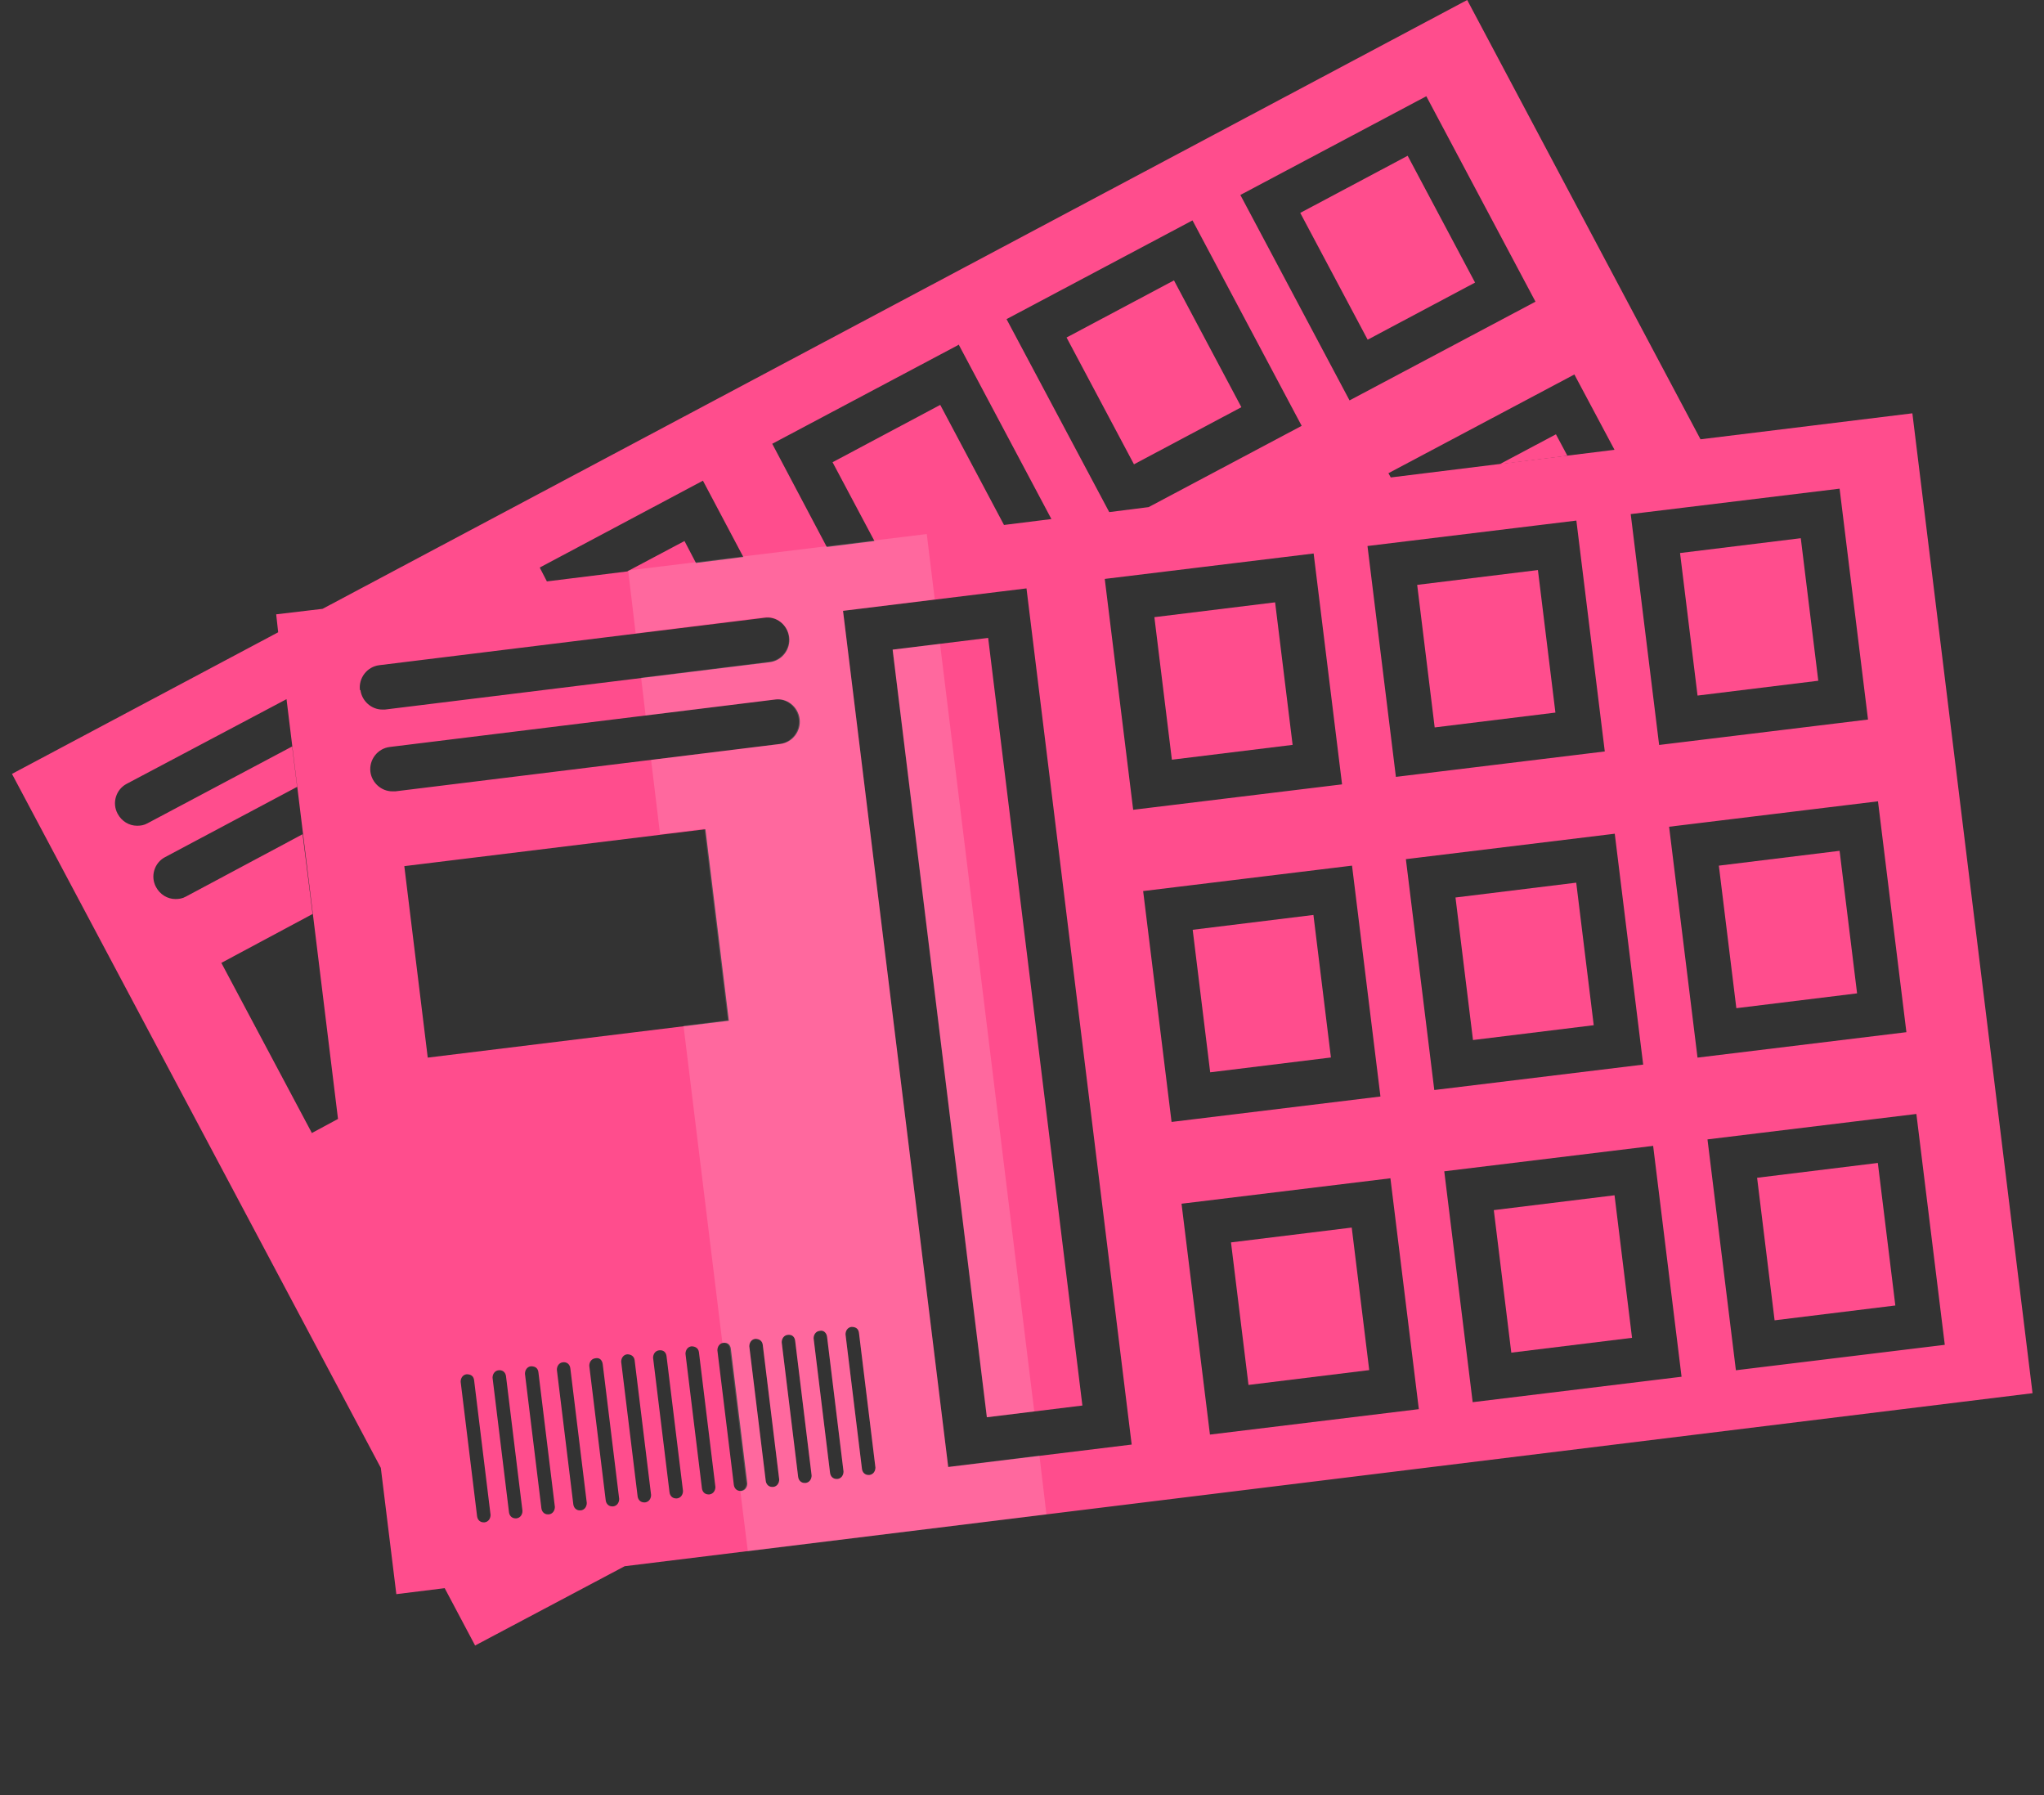
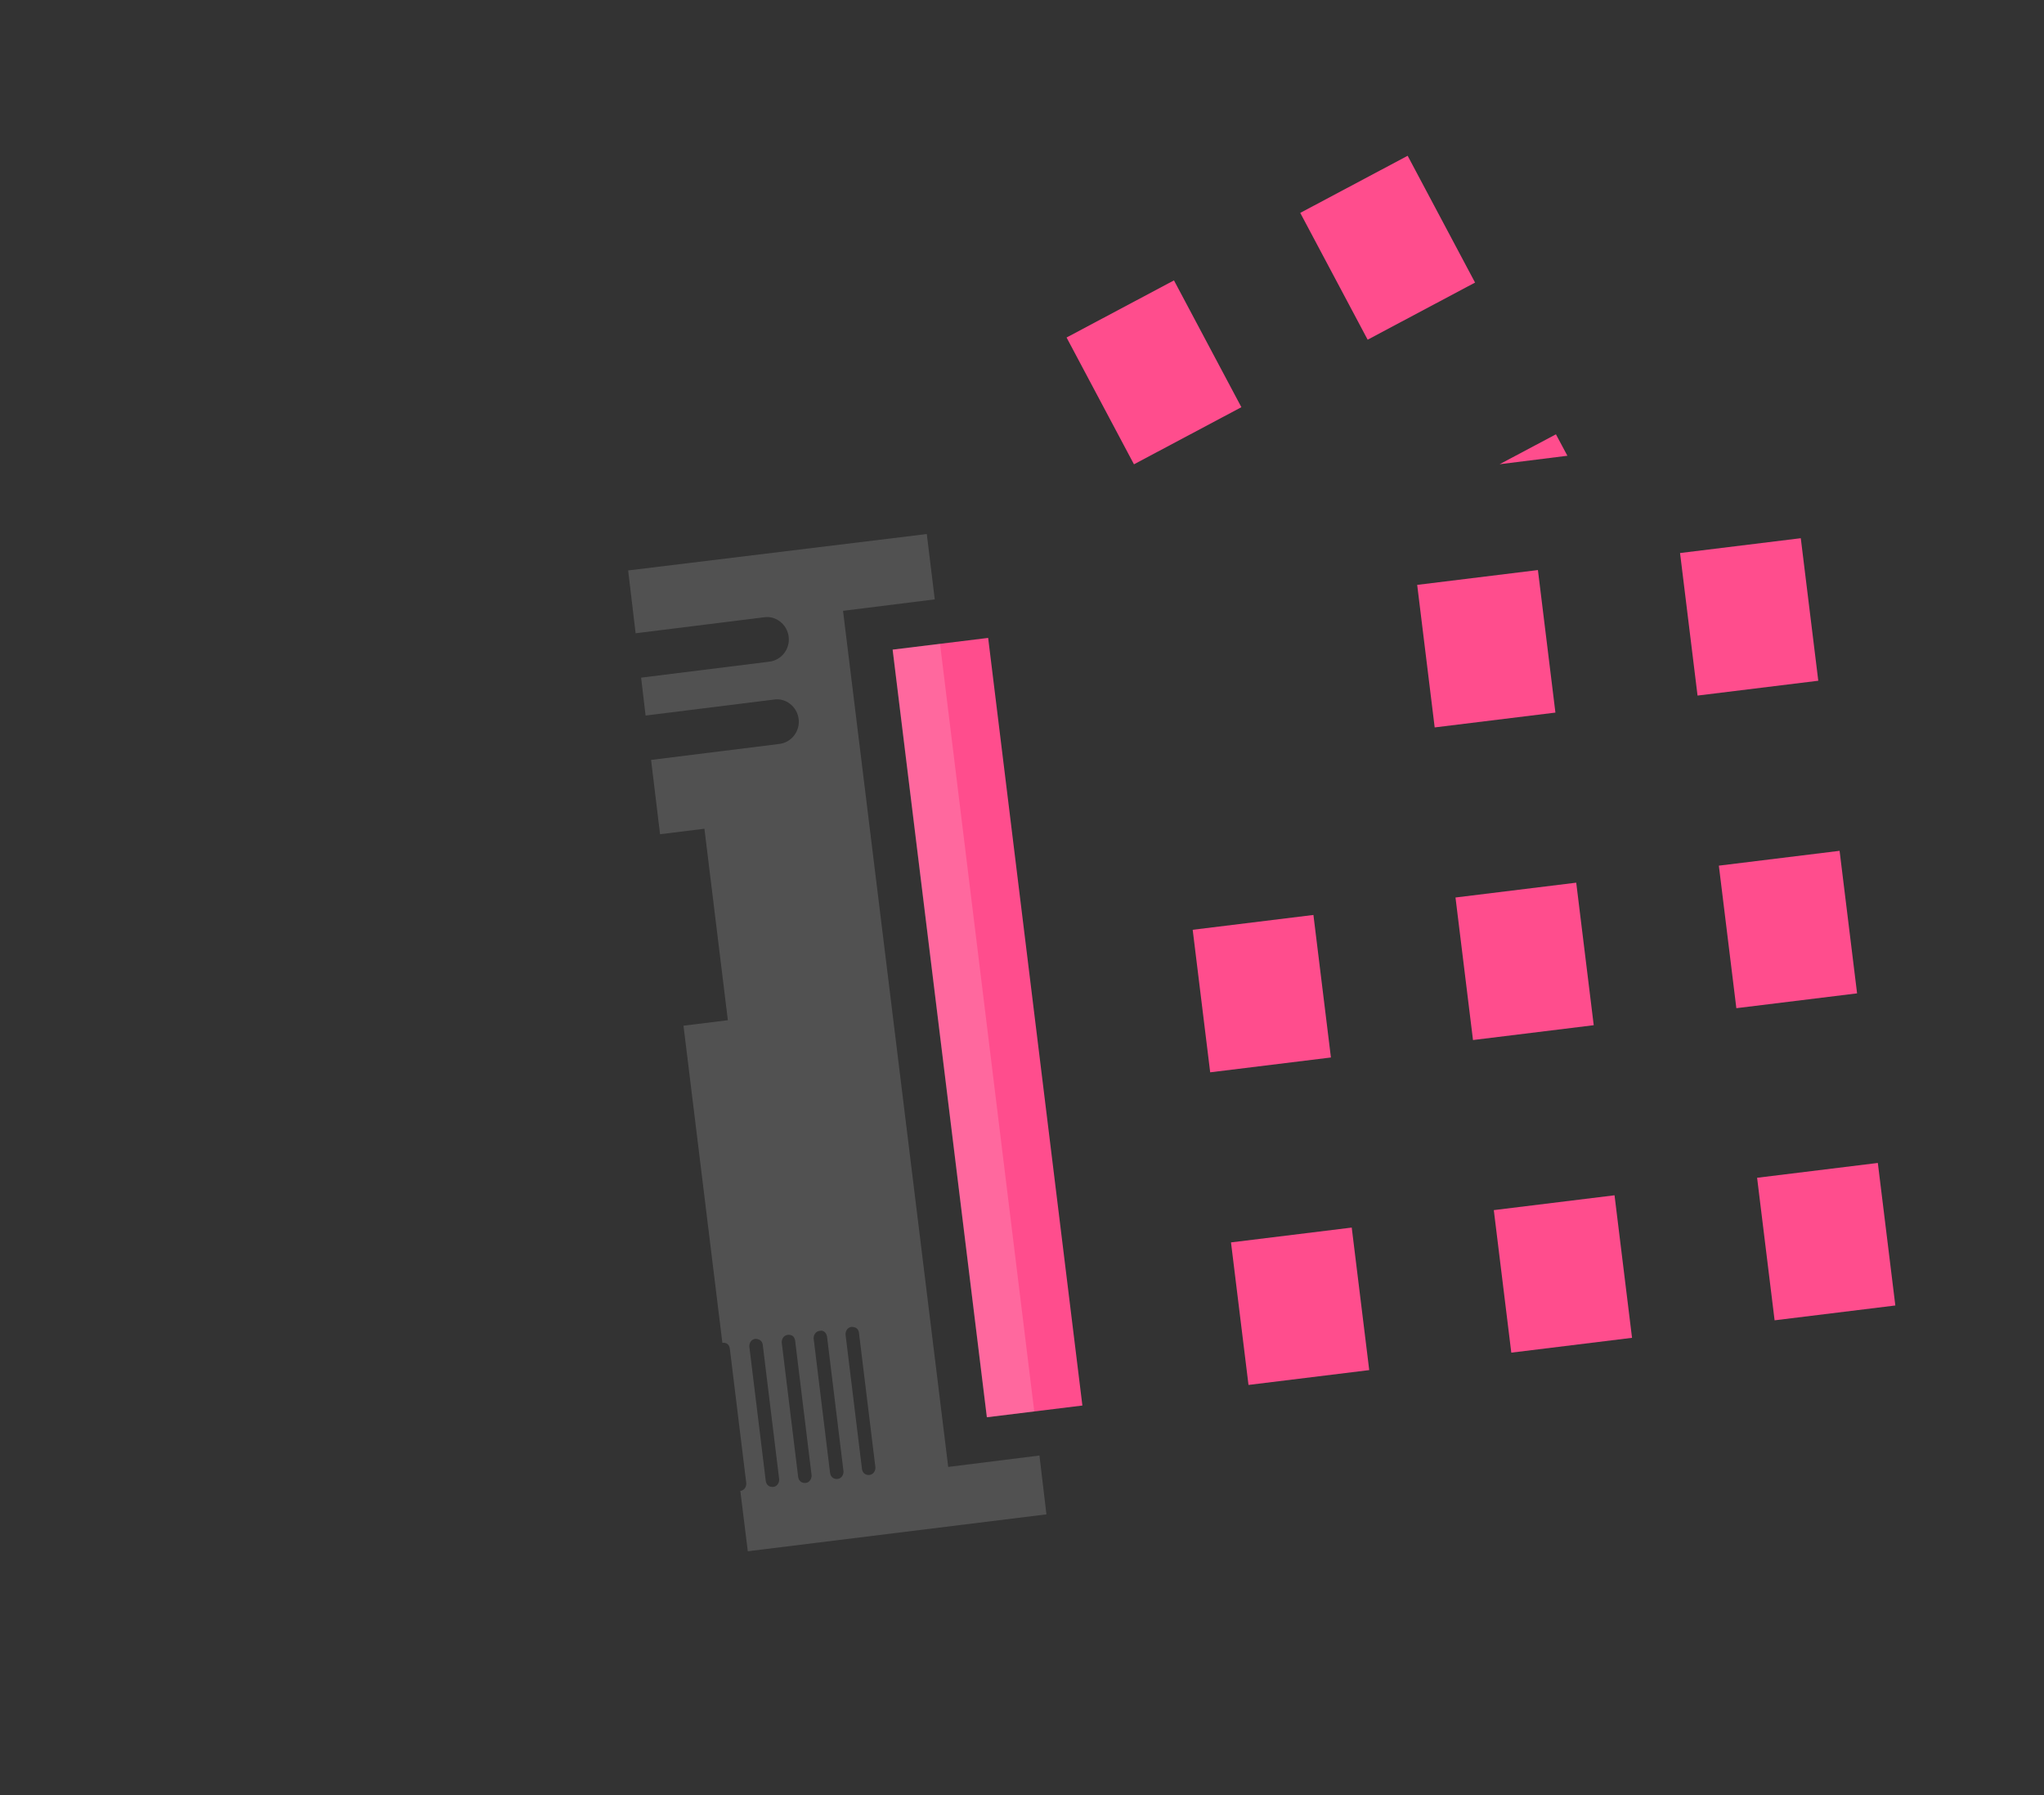
<svg xmlns="http://www.w3.org/2000/svg" id="_レイヤー_2" data-name="レイヤー 2" viewBox="0 0 41 36">
  <rect x="0" y="0" width="41" height="36" fill="#333333" stroke="none" />
  <defs>
    <style>
      .cls-1, .cls-2 {
        fill: #fff;
      }

      .cls-2 {
        opacity: 0;
      }

      .cls-3 {
        opacity: .15;
      }

      .cls-4 {
        fill: #ff4d8d;
      }
    </style>
  </defs>
  <g id="_レイヤー_1-2" data-name="レイヤー 1">
    <g>
      <g>
        <rect class="cls-4" x="26.62" y="3.53" width="2.44" height="2.88" transform="translate(.92 13.65) rotate(-28)" />
        <polygon class="cls-4" points="31.21 8.71 30.08 9.31 31.44 9.14 31.21 8.71" />
-         <path class="cls-4" d="M38.35,8.29l-4.24.52L29.43,0,6.47,12.21l-.93.11.04.36L.24,15.52l7.4,13.92-.42-3.41.73,5.94.97-.12.61,1.15,3-1.59,28.24-3.47-2.41-19.65ZM6.26,22.73l-1.82-3.42,1.83-.98-.2-1.6-2.34,1.25c-.07.04-.14.05-.21.05-.16,0-.31-.09-.39-.24-.12-.22-.03-.49.18-.6l2.65-1.41-.1-.81-2.9,1.54c-.07.04-.14.05-.21.05-.16,0-.31-.09-.39-.24-.12-.22-.03-.49.18-.6l3.21-1.7-.03-.22,1.06,8.64-.52.28ZM36.9,9.8l.57,4.63-4.19.51-.57-4.63,4.19-.51ZM32.39,9.02l-5.1.63.61-.07-.05-.09,3.73-1.98.81,1.52ZM32.19,15.07l-4.19.51-.57-4.63,4.19-.51.57,4.63ZM28.61,1.93l2.19,4.12-3.73,1.98-2.19-4.12,3.73-1.98ZM23.92,4.42l2.19,4.12-3.07,1.63-.79.1-2.06-3.87,3.73-1.98ZM19.23,6.91l1.86,3.5.56-.07-2.01.25.5-.06-1.28-2.41-2.16,1.15.84,1.58-1.04.13h.09s-1.1-2.08-1.1-2.08l3.73-1.98ZM10.83,11.38l3.27-1.74.81,1.53-.95.12-.23-.44-1.15.61-3.22.4,1.61-.2-.14-.27ZM7.22,13.84c-.03-.24.14-.47.39-.5l7.72-.95c.24-.04.47.14.5.39.03.24-.14.47-.39.5l-7.72.95s-.04,0-.05,0c-.22,0-.41-.17-.44-.39ZM8.58,21.21l-.47-3.84,6.04-.74.47,3.84-6.04.74ZM9.72,30.53s-.01,0-.02,0c-.07,0-.12-.05-.13-.12l-.33-2.7c0-.07.04-.14.12-.15.09,0,.14.04.15.12l.33,2.7c0,.07-.04.14-.12.15ZM10.36,30.45s-.01,0-.02,0c-.07,0-.12-.05-.13-.12l-.33-2.7c0-.07.04-.14.12-.15.08-.01.14.04.15.12l.33,2.7c0,.07-.04.14-.12.15ZM11.01,30.37s-.01,0-.02,0c-.07,0-.12-.05-.13-.12l-.33-2.7c0-.07.04-.14.12-.15.09,0,.14.04.15.12l.33,2.7c0,.07-.04.14-.12.15ZM11.65,30.29s-.01,0-.02,0c-.07,0-.12-.05-.13-.12l-.33-2.7c0-.07.04-.14.12-.15.08-.01.14.04.15.12l.33,2.7c0,.07-.04.14-.12.15ZM12.3,30.21s-.01,0-.02,0c-.07,0-.12-.05-.13-.12l-.33-2.7c0-.07.04-.14.12-.15.09-.02.14.04.15.12l.33,2.7c0,.07-.04.14-.12.15ZM12.94,30.13s-.01,0-.02,0c-.07,0-.12-.05-.13-.12l-.33-2.7c0-.07.04-.14.12-.15.08,0,.14.04.15.12l.33,2.7c0,.07-.04.14-.12.15ZM13.58,30.05s-.01,0-.02,0c-.07,0-.12-.05-.13-.12l-.33-2.7c0-.07.04-.14.12-.15.09-.01.14.04.15.12l.33,2.7c0,.07-.04.14-.12.15ZM14.23,29.97s-.01,0-.02,0c-.07,0-.12-.05-.13-.12l-.33-2.7c0-.07.04-.14.12-.15.08,0,.14.04.15.12l.33,2.7c0,.07-.04.14-.12.15ZM14.87,29.9s-.01,0-.02,0c-.07,0-.12-.05-.13-.12l-.33-2.7c0-.07.04-.14.12-.15.09-.01.14.04.15.12l.33,2.7c0,.07-.04.14-.12.15ZM15.51,29.82s-.01,0-.02,0c-.07,0-.12-.05-.13-.12l-.33-2.7c0-.07.04-.14.12-.15.08,0,.14.04.15.12l.33,2.7c0,.07-.04.14-.12.15ZM7.92,15.87s-.04,0-.05,0c-.22,0-.41-.17-.44-.39-.03-.24.14-.47.39-.5l7.72-.95c.24-.04.47.14.5.39.03.24-.14.47-.39.5l-7.72.95ZM16.16,29.74s-.01,0-.02,0c-.07,0-.12-.05-.13-.12l-.33-2.7c0-.07.04-.14.12-.15.09-.01.14.04.15.12l.33,2.7c0,.07-.04.14-.12.15ZM16.8,29.66s-.01,0-.02,0c-.07,0-.12-.05-.13-.12l-.33-2.7c0-.07.04-.14.12-.15.08-.02.14.04.15.12l.33,2.7c0,.07-.04.14-.12.15ZM17.44,29.58s-.01,0-.02,0c-.07,0-.12-.05-.13-.12l-.33-2.7c0-.07.04-.14.12-.15.09,0,.14.04.15.12l.33,2.7c0,.07-.04.14-.12.15ZM19.02,29.42l-2.11-17.17,3.68-.45,2.11,17.17-3.68.45ZM22.16,11.61l4.19-.51.57,4.63-4.19.51-.57-4.63ZM22.93,17.87l4.19-.51.57,4.63-4.19.51-.57-4.63ZM24.27,28.77l-.57-4.63,4.19-.51.57,4.63-4.19.51ZM28.2,17.23l4.19-.51.57,4.63-4.19.51-.57-4.63ZM29.54,28.12l-.57-4.63,4.19-.51.57,4.63-4.19.51ZM33.48,16.58l4.19-.51.57,4.63-4.19.51-.57-4.63ZM34.25,22.85l4.19-.51.57,4.63-4.19.51-.57-4.63Z" />
        <rect class="cls-4" x="21.93" y="6.03" width="2.44" height="2.88" transform="translate(-.8 11.74) rotate(-28)" />
        <rect class="cls-4" x="29.36" y="17.84" width="2.44" height="2.88" transform="translate(-2.12 3.87) rotate(-7)" />
-         <rect class="cls-4" x="23.32" y="12.22" width="2.44" height="2.88" transform="translate(-1.48 3.09) rotate(-7)" />
        <rect class="cls-4" x="30.13" y="24.11" width="2.44" height="2.88" transform="translate(-2.88 4.01) rotate(-7)" />
        <rect class="cls-4" x="24.09" y="18.49" width="2.44" height="2.88" transform="translate(-2.24 3.23) rotate(-7)" />
        <rect class="cls-4" x="24.86" y="24.76" width="2.44" height="2.88" transform="translate(-3 3.37) rotate(-7)" />
        <rect class="cls-4" x="18.84" y="12.85" width="1.93" height="15.51" transform="translate(-2.36 2.57) rotate(-7)" />
        <rect class="cls-4" x="33.87" y="10.93" width="2.44" height="2.88" transform="translate(-1.25 4.37) rotate(-7)" />
        <rect class="cls-4" x="35.41" y="23.46" width="2.44" height="2.88" transform="translate(-2.76 4.65) rotate(-7)" />
        <rect class="cls-4" x="34.64" y="17.2" width="2.44" height="2.88" transform="translate(-2 4.51) rotate(-7)" />
        <rect class="cls-4" x="28.59" y="11.57" width="2.44" height="2.88" transform="translate(-1.36 3.73) rotate(-7)" />
      </g>
      <g>
        <g class="cls-3">
          <rect class="cls-1" x="18.84" y="12.91" width=".96" height="15.51" transform="translate(-2.37 2.51) rotate(-7)" />
        </g>
        <g class="cls-3">
          <path class="cls-1" d="M19.02,29.42l-2.11-17.17,1.84-.23-.16-1.31-5.99.73.15,1.26,2.57-.32c.24-.04.47.14.5.39.03.24-.14.47-.39.5l-2.57.32.09.76,2.57-.32c.24-.04.47.14.5.39.03.24-.14.47-.39.5l-2.57.32.18,1.49.89-.11.47,3.84-.89.11.78,6.36c.09-.01.14.04.15.12l.33,2.7c0,.07-.04.14-.12.15h0l.15,1.21,5.99-.74-.14-1.18-1.84.23ZM15.51,29.82s-.01,0-.02,0c-.07,0-.12-.05-.13-.12l-.33-2.7c0-.07.04-.14.12-.15.08,0,.14.04.15.12l.33,2.7c0,.07-.04.14-.12.15ZM16.16,29.74s-.01,0-.02,0c-.07,0-.12-.05-.13-.12l-.33-2.7c0-.07.04-.14.12-.15.09-.01.14.04.15.12l.33,2.7c0,.07-.04.14-.12.15ZM16.8,29.66s-.01,0-.02,0c-.07,0-.12-.05-.13-.12l-.33-2.7c0-.07.04-.14.12-.15.08-.02.14.04.15.12l.33,2.7c0,.07-.04.14-.12.15ZM17.44,29.58s-.01,0-.02,0c-.07,0-.12-.05-.13-.12l-.33-2.7c0-.07.04-.14.12-.15.09,0,.14.04.15.12l.33,2.7c0,.07-.04.14-.12.15Z" />
        </g>
      </g>
      <rect class="cls-2" y="0" width="41" height="36" />
    </g>
  </g>
</svg>